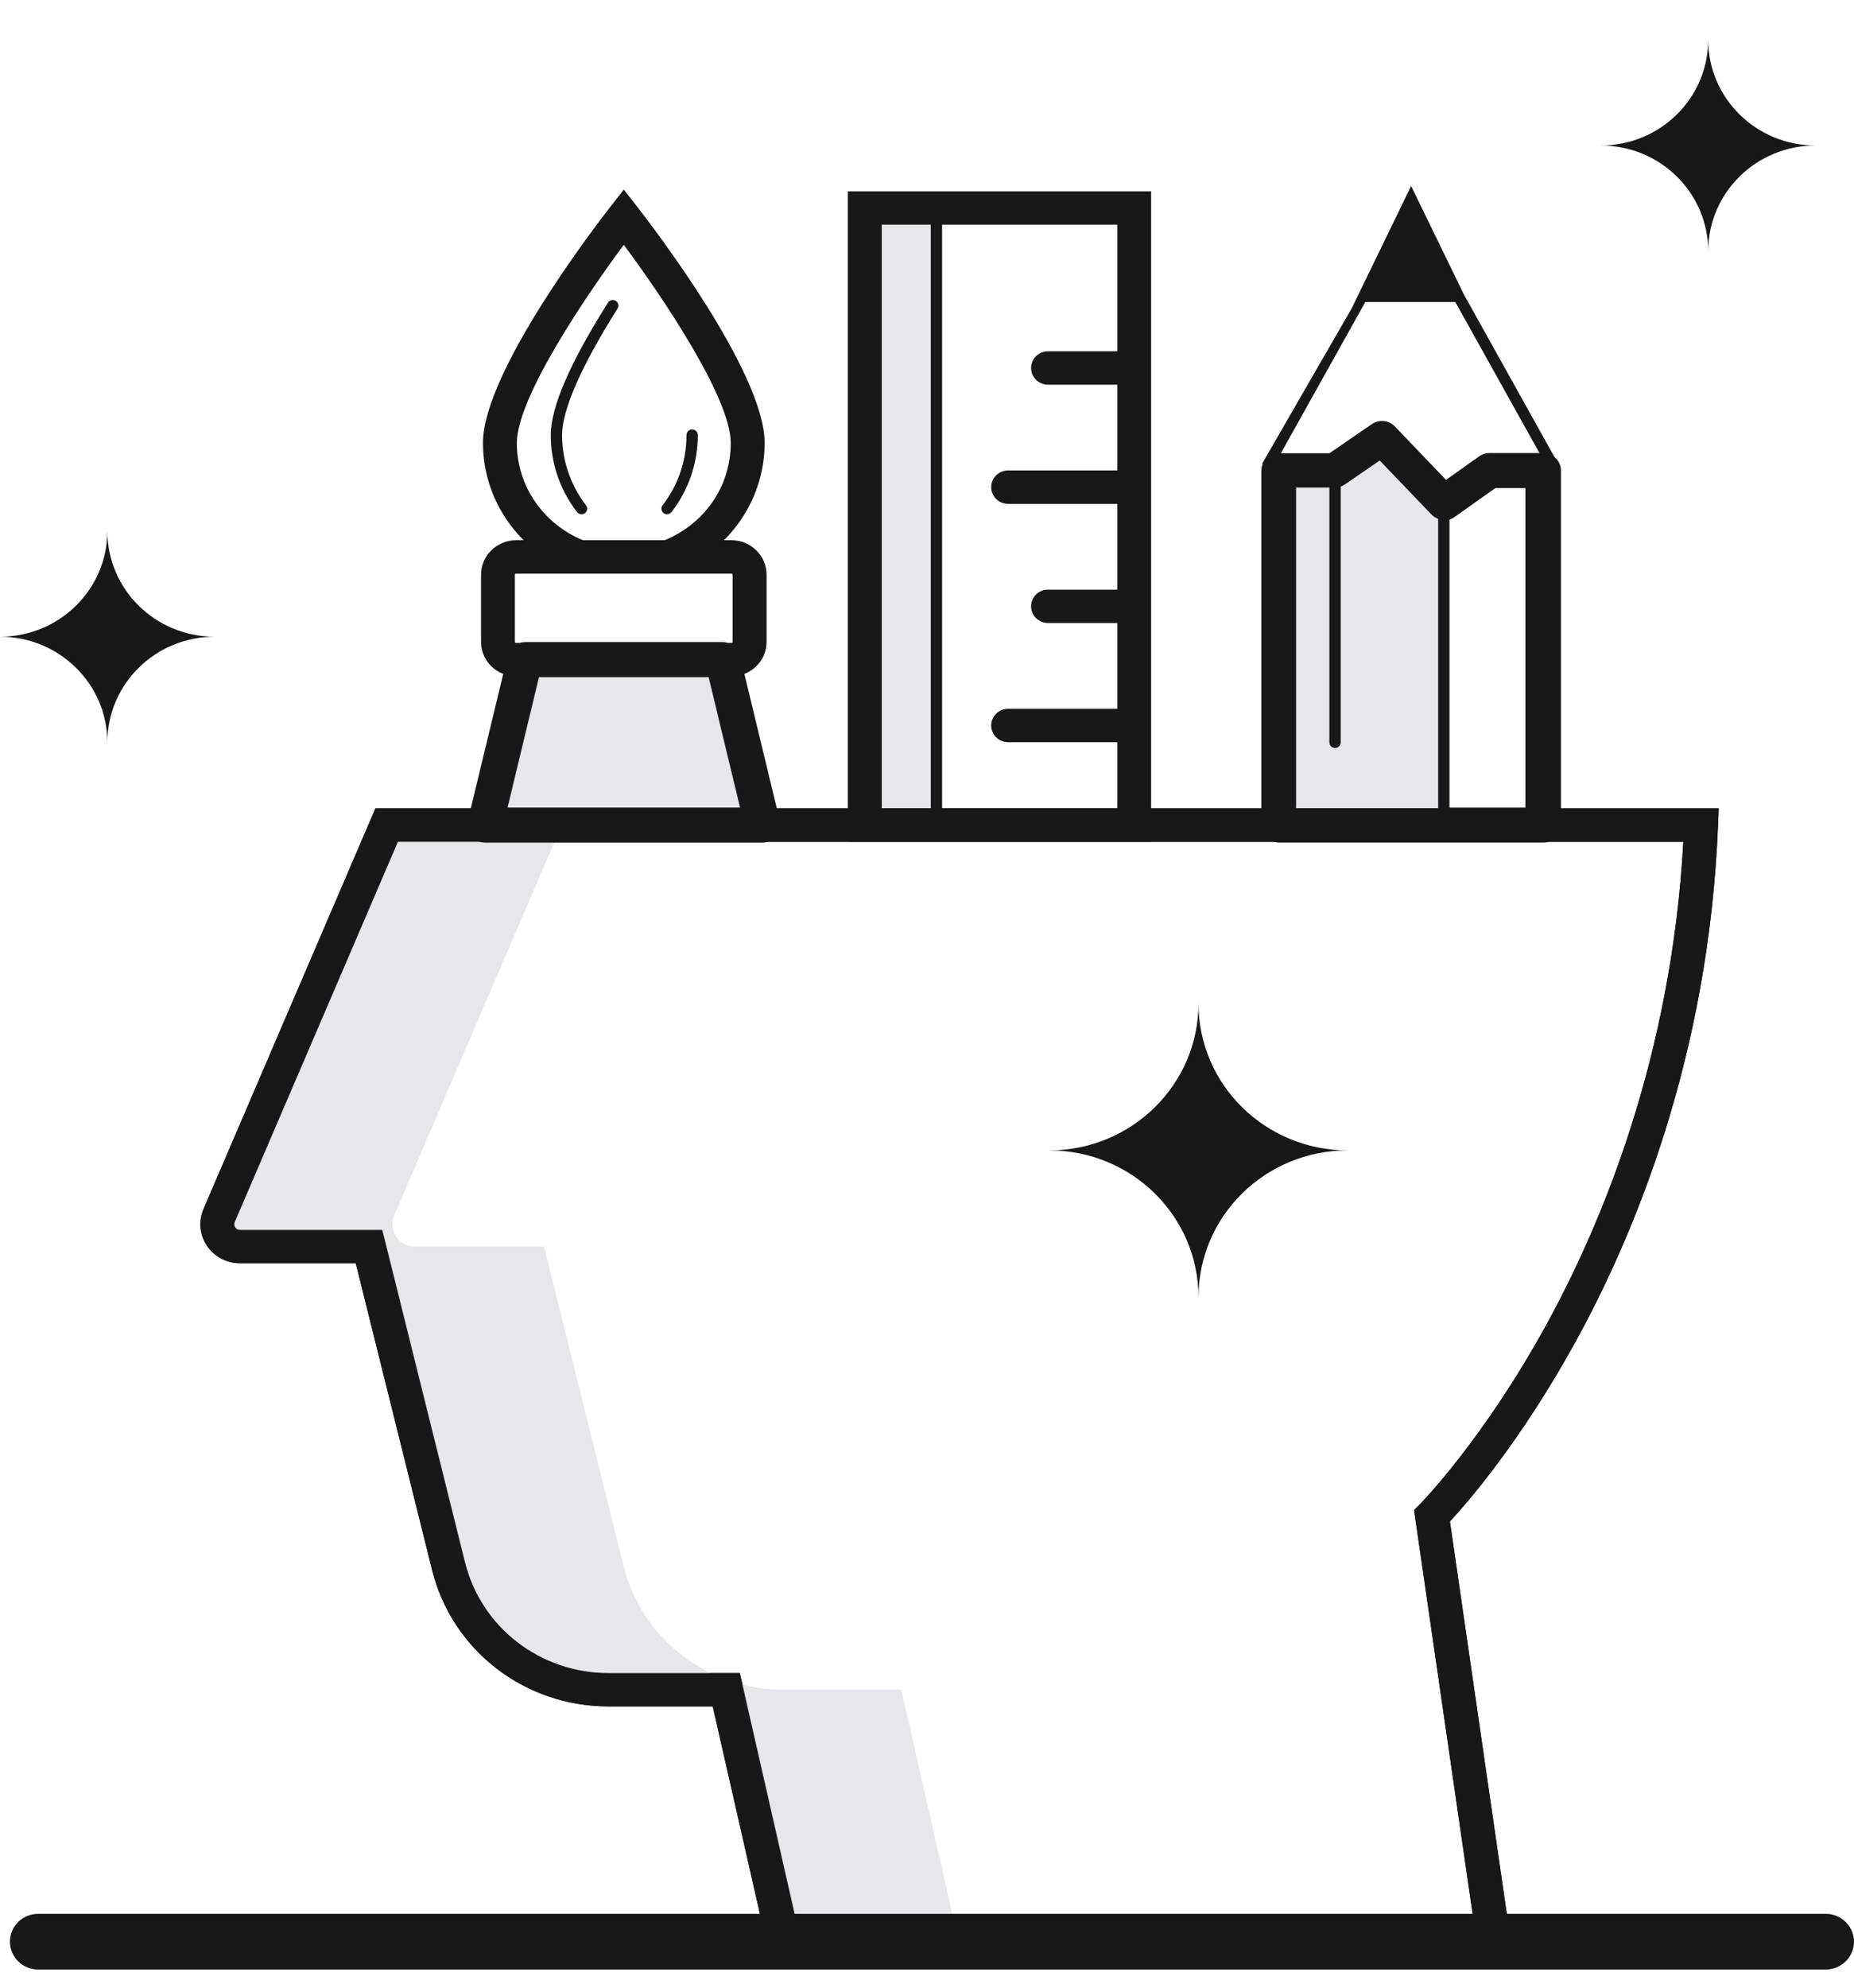
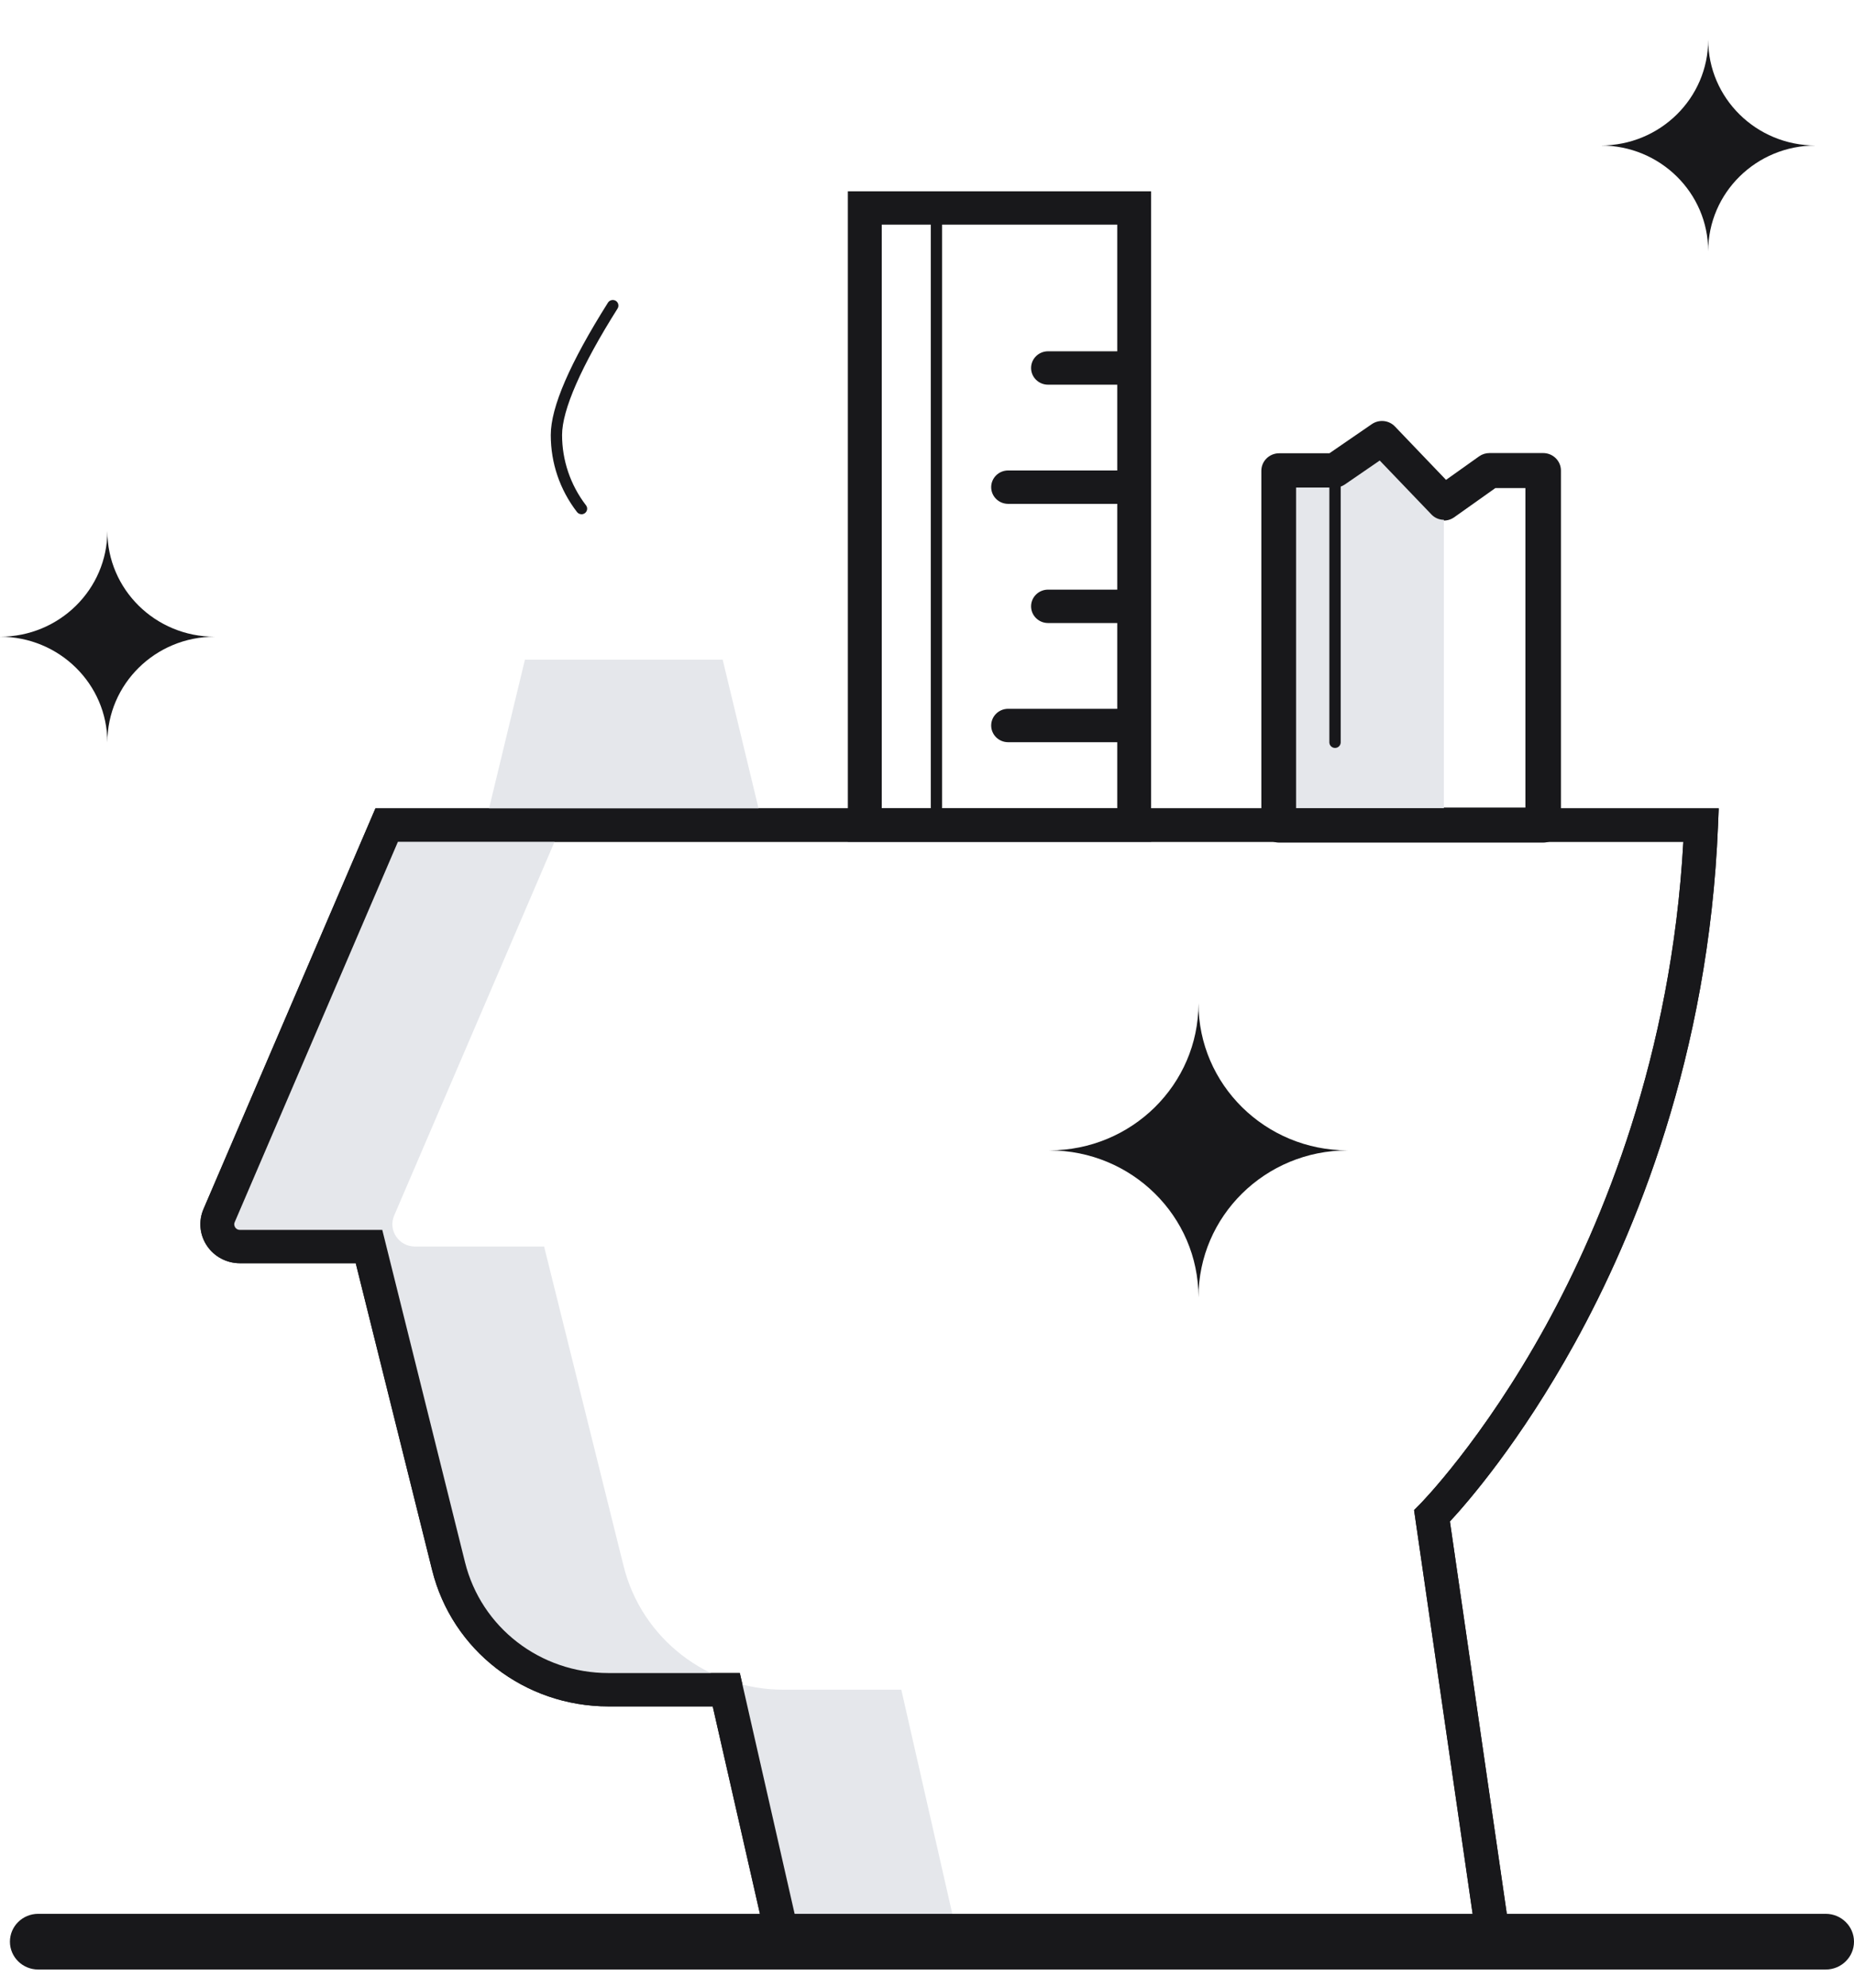
<svg xmlns="http://www.w3.org/2000/svg" width="42" height="45" viewBox="0 0 42 45" fill="none">
-   <path d="M21.215 4.708H19.592V18.679H21.215V4.708Z" fill="#E5E7EB" />
  <path d="M13.173 11.642C13.134 11.642 13.096 11.625 13.071 11.592C12.682 11.087 12.477 10.484 12.477 9.849C12.477 9.214 12.913 8.215 13.773 6.851C13.81 6.793 13.889 6.774 13.949 6.81C14.009 6.847 14.027 6.925 13.991 6.984C13.168 8.288 12.733 9.279 12.733 9.849C12.733 10.419 12.921 10.979 13.275 11.44C13.318 11.495 13.307 11.574 13.251 11.617C13.227 11.634 13.2 11.643 13.174 11.643L13.173 11.642Z" fill="#18181B" />
-   <path d="M15.111 11.642C15.084 11.642 15.057 11.634 15.034 11.616C14.978 11.575 14.966 11.495 15.01 11.439C15.365 10.979 15.552 10.428 15.552 9.848C15.552 9.779 15.609 9.722 15.68 9.722C15.751 9.722 15.808 9.778 15.808 9.848C15.808 10.484 15.603 11.086 15.214 11.591C15.188 11.624 15.151 11.641 15.112 11.641L15.111 11.642Z" fill="#18181B" />
  <path d="M38.697 5.688C38.697 4.365 37.609 3.294 36.266 3.294C37.609 3.294 38.697 2.222 38.697 0.9C38.697 2.222 39.786 3.294 41.129 3.294C39.786 3.294 38.697 4.365 38.697 5.688Z" fill="#18181B" />
  <path d="M2.432 16.809C2.432 15.487 1.343 14.415 0 14.415C1.343 14.415 2.432 13.344 2.432 12.021C2.432 13.344 3.52 14.415 4.863 14.415C3.52 14.415 2.432 15.487 2.432 16.809Z" fill="#18181B" />
  <path d="M27.15 29.371C27.15 27.534 25.637 26.044 23.77 26.044C25.636 26.044 27.15 24.554 27.15 22.716C27.15 24.553 28.663 26.044 30.53 26.044C28.663 26.044 27.15 27.533 27.15 29.371Z" fill="#18181B" />
  <path d="M34.959 19.076H28.977C28.755 19.076 28.574 18.898 28.574 18.68V10.659C28.574 10.44 28.755 10.262 28.977 10.262H30.116L31.077 9.602C31.241 9.49 31.464 9.512 31.6 9.655L32.758 10.864L33.508 10.331C33.577 10.282 33.659 10.257 33.744 10.257H34.958C35.18 10.257 35.361 10.434 35.361 10.653V18.68C35.361 18.898 35.18 19.076 34.958 19.076H34.959ZM29.38 18.283H34.556V11.05H33.875L32.944 11.71C32.781 11.827 32.554 11.806 32.416 11.661L31.254 10.449L30.475 10.984C30.407 11.03 30.327 11.055 30.244 11.055H29.381V18.283H29.38Z" fill="#18181B" />
  <path d="M31.308 9.928L30.244 10.659H28.977V18.68H30.864H32.709V11.389L31.308 9.928Z" fill="#E5E7EB" />
  <path d="M34.958 19.058H28.977C28.764 19.058 28.593 18.889 28.593 18.68V10.659C28.593 10.45 28.764 10.281 28.977 10.281H30.122L31.088 9.618C31.244 9.511 31.456 9.533 31.586 9.669L32.756 10.889L33.519 10.348C33.584 10.301 33.663 10.276 33.744 10.276H34.958C35.17 10.276 35.342 10.445 35.342 10.654V18.681C35.342 18.89 35.17 19.058 34.958 19.058V19.058ZM29.361 18.302H34.574V11.032H33.869L32.933 11.697C32.777 11.808 32.562 11.787 32.429 11.649L31.256 10.426L30.463 10.97C30.398 11.014 30.322 11.038 30.243 11.038H29.361V18.302Z" fill="#18181B" />
-   <path d="M33.153 6.647L31.967 4.21L30.623 6.977L28.593 10.495L28.929 10.786H30.283L31.29 10.095L32.692 11.556L33.796 10.773L35.299 10.499L33.152 6.648L33.153 6.647ZM33.694 10.535L32.725 11.222L31.326 9.763L30.204 10.533H29.027L28.918 10.438L30.93 6.836H32.967L34.906 10.313L33.694 10.534L33.694 10.535Z" fill="#18181B" />
-   <path d="M32.836 11.388H32.58V18.679H32.836V11.388Z" fill="#18181B" />
  <path d="M30.244 16.933C30.173 16.933 30.115 16.877 30.115 16.806V10.658C30.115 10.589 30.172 10.532 30.244 10.532C30.315 10.532 30.372 10.588 30.372 10.658V16.806C30.372 16.876 30.315 16.933 30.244 16.933Z" fill="#18181B" />
  <path d="M34.282 44.337H17.445L16.146 38.632H13.785C11.884 38.632 10.241 37.363 9.789 35.545L8.059 28.599H5.436C5.135 28.599 4.855 28.451 4.689 28.204C4.522 27.957 4.493 27.646 4.61 27.373L8.505 18.301H38.935L38.919 18.694C38.709 23.899 37.039 27.936 35.675 30.406C34.435 32.651 33.239 34.022 32.846 34.445L34.281 44.337H34.282ZM18.06 43.581H33.397L32.034 34.188L32.166 34.055C32.18 34.041 33.583 32.619 35.016 30.019C36.3 27.687 37.865 23.914 38.134 19.058H9.014L5.317 27.669C5.294 27.723 5.315 27.766 5.328 27.788C5.343 27.809 5.375 27.844 5.435 27.844H8.66L10.534 35.367C10.901 36.845 12.238 37.877 13.784 37.877H16.76L18.059 43.582L18.06 43.581Z" fill="#18181B" />
  <path d="M17.75 38.254C16.032 38.254 14.536 37.099 14.127 35.456L12.326 28.221H9.401C9.034 28.221 8.787 27.853 8.929 27.52L12.725 18.679H8.759L4.964 27.52C4.821 27.853 5.069 28.221 5.435 28.221H8.36L10.161 35.456C10.57 37.099 12.066 38.254 13.784 38.254H16.453L17.752 43.96H21.717L20.418 38.254H17.75Z" fill="#E5E7EB" />
  <path d="M17.275 18.679H10.988L11.892 14.934H16.371L17.275 18.679Z" fill="#E5E7EB" />
  <path d="M19.207 4.331V19.057H26.077V4.331H19.207ZM19.975 18.301V5.086H21.086V18.3H19.975V18.301ZM21.342 18.301V5.086H25.31V7.953H23.742C23.53 7.953 23.358 8.122 23.358 8.331C23.358 8.54 23.53 8.709 23.742 8.709H25.31V10.651H22.838C22.626 10.651 22.454 10.82 22.454 11.029C22.454 11.238 22.626 11.407 22.838 11.407H25.31V13.349H23.742C23.53 13.349 23.358 13.518 23.358 13.727C23.358 13.936 23.53 14.105 23.742 14.105H25.31V16.047H22.838C22.626 16.047 22.454 16.216 22.454 16.425C22.454 16.634 22.626 16.803 22.838 16.803H25.31V18.3H21.342V18.301Z" fill="#18181B" />
  <path d="M34.282 44.337H17.445L16.146 38.632H13.785C11.884 38.632 10.241 37.363 9.789 35.545L8.059 28.599H5.436C5.135 28.599 4.855 28.451 4.689 28.204C4.522 27.957 4.493 27.646 4.61 27.373L8.505 18.301H38.935L38.919 18.694C38.709 23.899 37.039 27.936 35.675 30.406C34.435 32.651 33.239 34.022 32.846 34.445L34.281 44.337H34.282ZM18.06 43.581H33.397L32.034 34.188L32.166 34.055C32.18 34.041 33.583 32.619 35.016 30.019C36.3 27.687 37.865 23.914 38.134 19.058H9.014L5.317 27.669C5.294 27.723 5.315 27.766 5.328 27.788C5.343 27.809 5.375 27.844 5.435 27.844H8.66L10.534 35.367C10.901 36.845 12.238 37.877 13.784 37.877H16.76L18.059 43.582L18.06 43.581Z" fill="#18181B" />
  <path d="M41.36 44.589H0.865C0.512 44.589 0.225 44.307 0.225 43.959C0.225 43.61 0.511 43.328 0.865 43.328H41.359C41.712 43.328 42 43.61 42 43.959C42 44.307 41.713 44.589 41.359 44.589H41.36Z" fill="#18181B" />
-   <path d="M17.667 18.588L16.863 15.257C17.157 15.143 17.366 14.861 17.366 14.531V13.012C17.366 12.582 17.01 12.23 16.572 12.23H16.401C16.97 11.663 17.322 10.885 17.322 10.027C17.322 8.419 14.731 5.059 14.436 4.682L14.131 4.292L13.827 4.682C13.532 5.06 10.941 8.419 10.941 10.027C10.941 10.885 11.293 11.663 11.862 12.23H11.691C11.254 12.23 10.897 12.581 10.897 13.012V14.531C10.897 14.861 11.105 15.143 11.4 15.257L10.596 18.588C10.567 18.706 10.596 18.83 10.672 18.925C10.749 19.021 10.864 19.077 10.988 19.077H17.275C17.398 19.077 17.514 19.022 17.591 18.925C17.668 18.83 17.696 18.706 17.667 18.588ZM11.709 10.027C11.709 9.013 13.251 6.727 14.131 5.543C15.012 6.727 16.554 9.013 16.554 10.027C16.554 11.041 15.934 11.872 15.056 12.23H13.206C12.328 11.872 11.708 11.019 11.708 10.027H11.709ZM11.665 13.012C11.665 12.998 11.676 12.987 11.69 12.987H16.571C16.586 12.987 16.596 12.999 16.596 13.012V14.531C16.596 14.545 16.585 14.556 16.571 14.556H16.488C16.45 14.544 16.411 14.537 16.37 14.537H11.89C11.85 14.537 11.81 14.544 11.772 14.556H11.689C11.675 14.556 11.664 14.544 11.664 14.531V13.012H11.665ZM11.498 18.283L12.21 15.33H16.053L16.765 18.283H11.498H11.498Z" fill="#18181B" />
</svg>